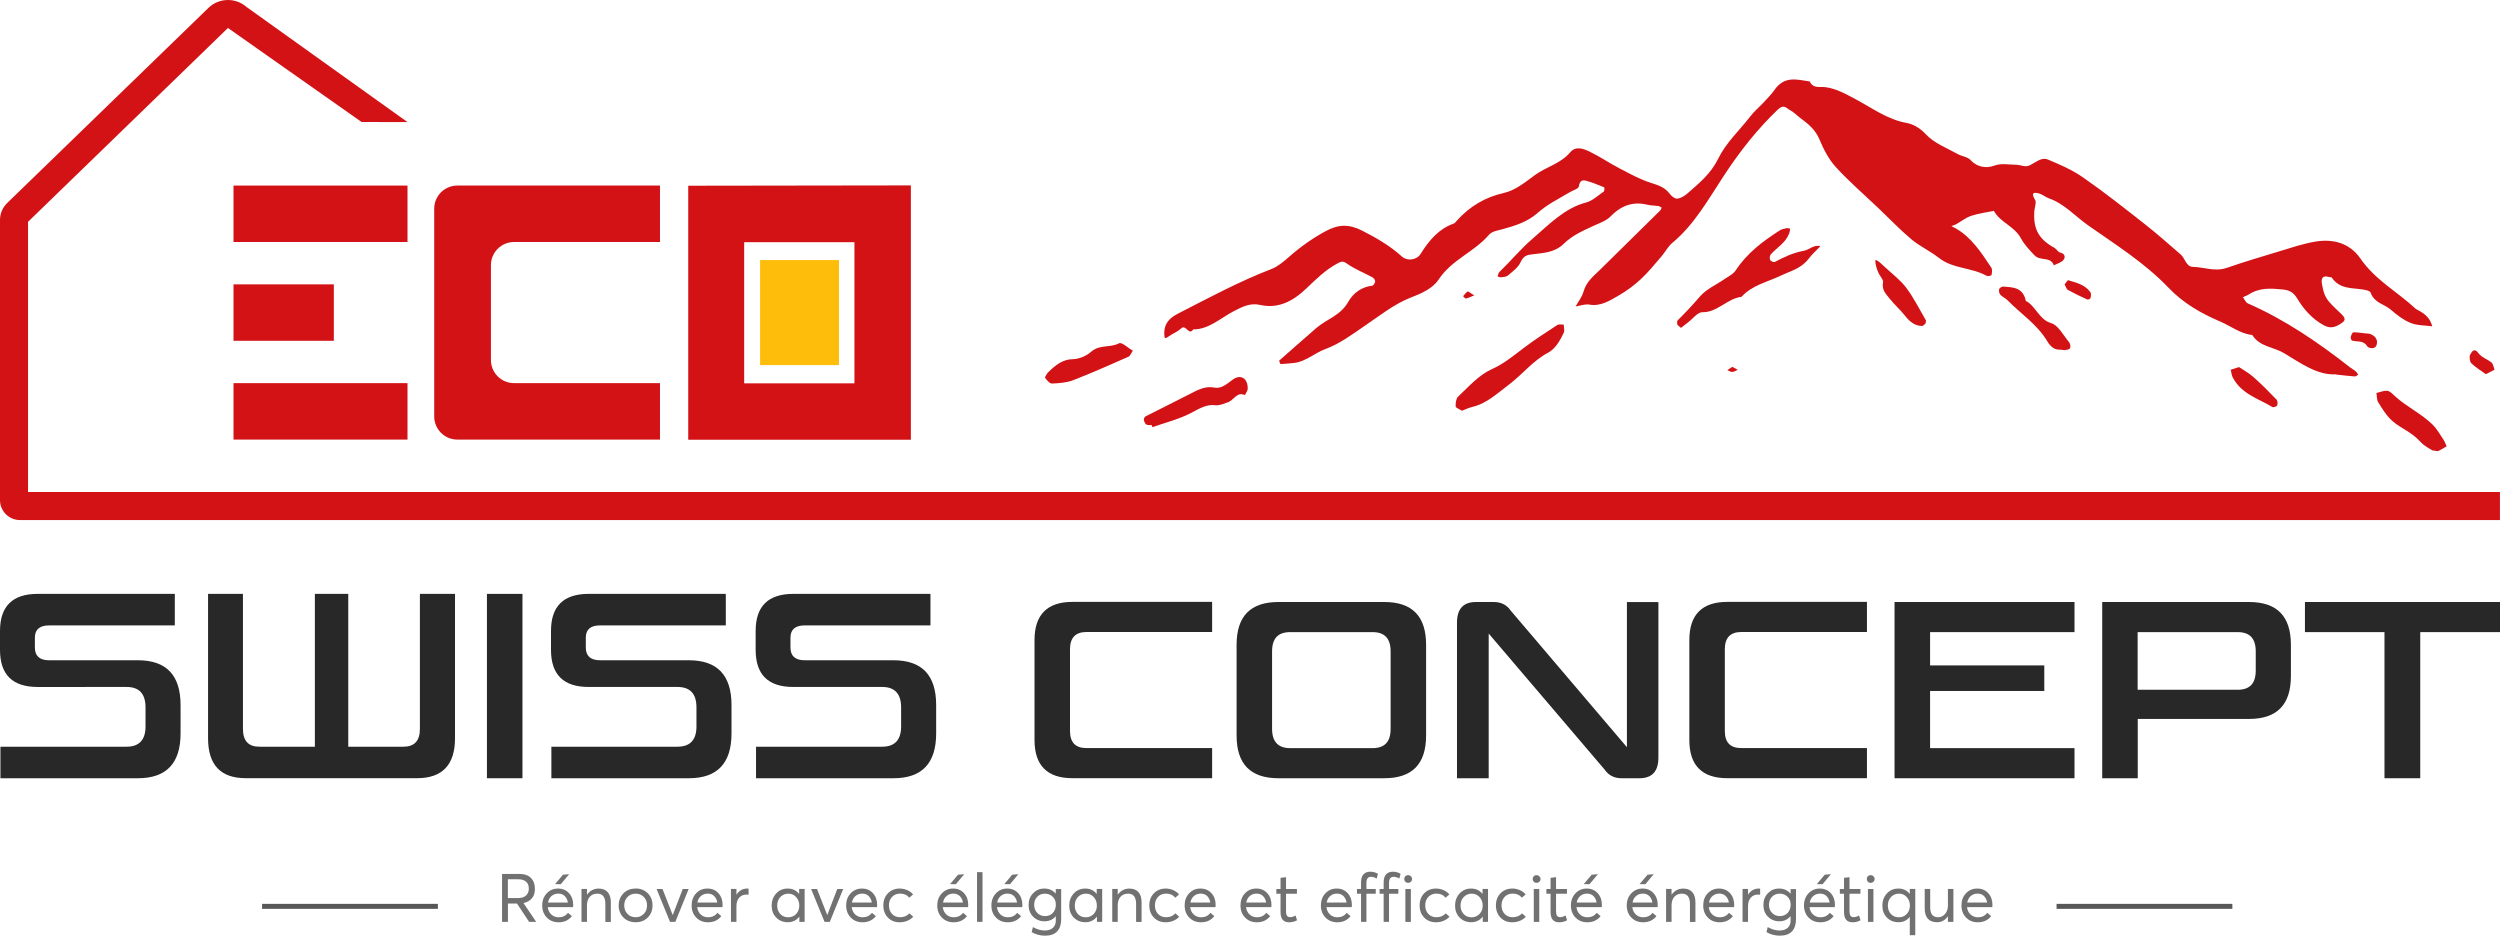
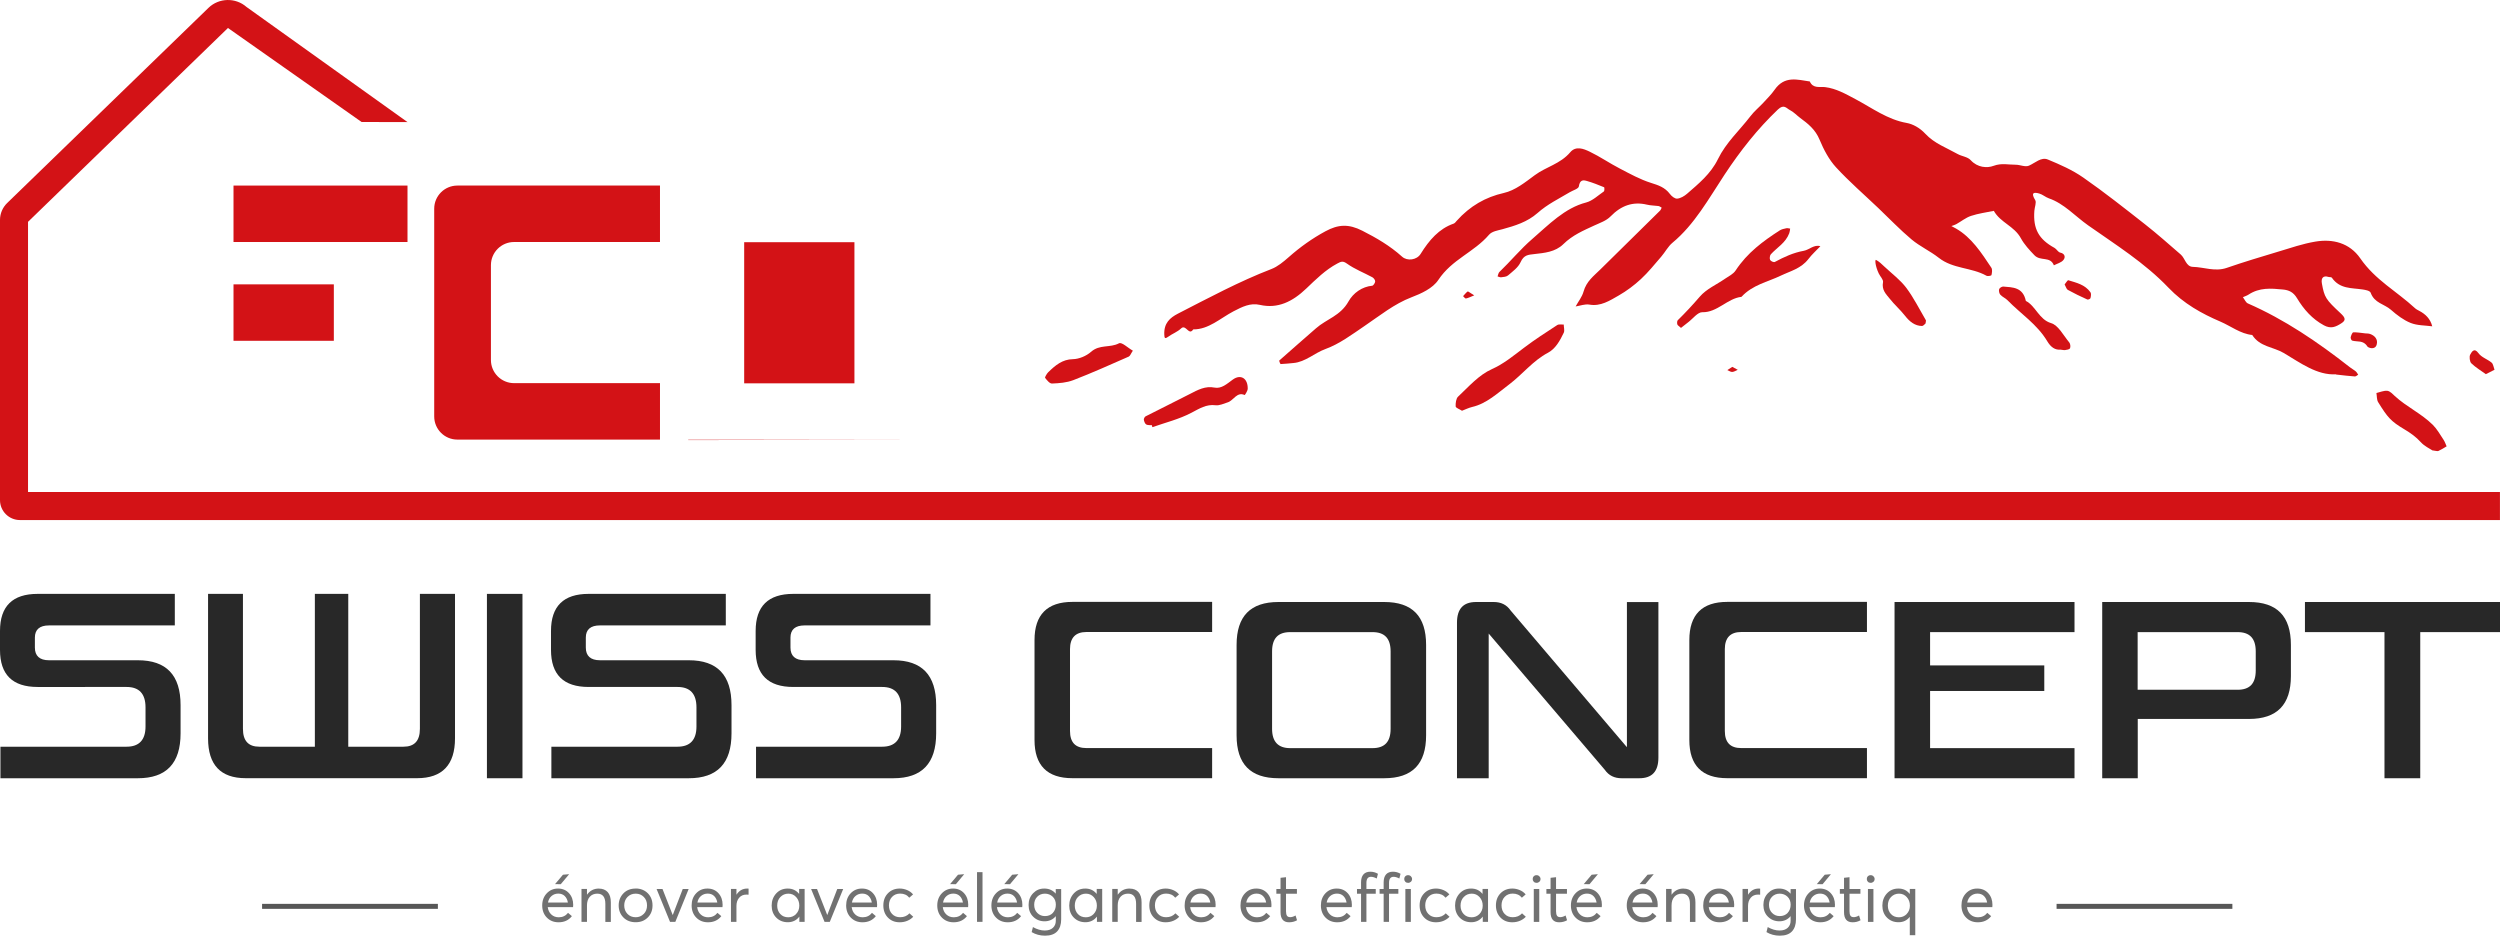
<svg xmlns="http://www.w3.org/2000/svg" id="Layer_2" data-name="Layer 2" viewBox="0 0 455.77 170.57">
  <defs>
    <style>      .cls-1 {        fill: #717171;      }      .cls-1, .cls-2, .cls-3, .cls-4, .cls-5 {        stroke-width: 0px;      }      .cls-2 {        fill: #d31216;      }      .cls-3 {        fill: #575757;      }      .cls-4 {        fill: #ffbd0b;      }      .cls-5 {        fill: #282828;      }    </style>
  </defs>
  <g id="Layer_1-2" data-name="Layer 1">
    <g>
      <rect class="cls-4" x="138.57" y="47.41" width="14.39" height="19.15" />
      <g>
        <path class="cls-2" d="M5.11,89.7v-49.26L41.56,5.1l24.36,17.14,8.37.02L44.94,1.27c-1.99-1.75-5.03-1.68-6.93.16L1.3,37.02c-.82.8-1.3,1.91-1.3,3.06v51.1c0,2,1.63,3.63,3.63,3.63h452.13v-5.11H5.11Z" />
        <rect class="cls-2" x="42.57" y="33.83" width="31.72" height="10.29" />
-         <rect class="cls-2" x="42.57" y="69.85" width="31.72" height="10.29" />
        <path class="cls-2" d="M83.38,80.14h36.94v-10.29h-26.6c-2.33,0-4.22-1.89-4.22-4.22v-17.29c0-2.33,1.89-4.22,4.22-4.22h26.6v-10.29h-36.94c-2.33,0-4.22,1.89-4.22,4.22v37.87c0,2.33,1.89,4.22,4.22,4.22Z" />
-         <path class="cls-2" d="M125.47,33.86v46.31h40.59v-46.37l-40.59.06ZM155.77,69.88h-20.1v-25.73h20.1v25.73Z" />
+         <path class="cls-2" d="M125.47,33.86v46.31h40.59l-40.59.06ZM155.77,69.88h-20.1v-25.73h20.1v25.73Z" />
        <rect class="cls-2" x="42.57" y="51.84" width="18.29" height="10.29" />
        <g>
          <path class="cls-2" d="M425.89,68.24c-3.47.21-6.51-2.09-9.55-3.89-1.89-1.12-4.36-1.1-5.74-3.28-2.13-.21-3.9-1.62-5.81-2.44-3.39-1.45-6.68-3.27-9.47-6.19-4.36-4.56-9.62-7.82-14.64-11.36-2.36-1.66-4.38-3.97-7.15-4.92-.61-.21-1.15-.71-1.76-.88-1.03-.29-1.56-.15-.73,1.21.25.41-.11,1.28-.16,1.94-.25,3.3.8,5.19,3.67,6.76.38.21.66.78,1.04.86.81.16,1.02.79.61,1.32-.4.52-1.16.68-1.76,1-.66-1.71-2.44-.68-3.55-1.84-.92-.96-1.84-1.95-2.46-3.08-1.23-2.27-3.71-2.83-4.94-5.01-1.39.29-2.81.47-4.16.92-.94.31-1.79,1.01-2.69,1.51-.28.16-.59.23-.89.34.29.16.59.3.87.47,2.8,1.61,4.6,4.39,6.42,7.13.2.3.13.92.02,1.34-.04.13-.69.25-.93.11-2.76-1.54-6.08-1.21-8.69-3.27-1.58-1.24-3.42-2.06-4.96-3.35-2.1-1.76-4.03-3.79-6.04-5.7-2.59-2.47-5.29-4.8-7.73-7.45-1.26-1.37-2.23-3.2-2.98-5.01-.78-1.89-2.12-2.93-3.54-3.98-.63-.47-1.19-1.09-1.87-1.43-.65-.33-1.08-1.16-2.2-.1-3.7,3.52-6.84,7.51-9.72,11.87-2.89,4.38-5.48,9.1-9.5,12.42-.8.66-1.34,1.72-2.05,2.54-1.2,1.39-2.37,2.85-3.7,4.08-1.23,1.14-2.6,2.16-4.01,2.97-1.67.96-3.34,2.05-5.38,1.68-.8-.14-1.67.21-2.51.34.49-.9,1.17-1.73,1.44-2.7.53-1.9,1.88-2.87,3.08-4.06,3.63-3.56,7.26-7.14,10.88-10.72.13-.13.19-.35.29-.53-.19-.1-.38-.27-.59-.3-.69-.1-1.41-.08-2.09-.25-2.53-.6-4.67.12-6.64,2.14-.79.81-1.94,1.18-2.97,1.66-1.98.92-3.95,1.74-5.64,3.4-1.48,1.45-3.47,1.6-5.3,1.81-1.1.13-1.89.13-2.5,1.49-.45.98-1.45,1.68-2.28,2.4-.32.27-.83.28-1.26.34-.21.03-.43-.1-.65-.16.11-.27.15-.63.33-.8,2.04-1.96,3.91-4.23,5.98-6.01,3.01-2.6,5.92-5.66,9.85-6.67,1.15-.3,2.17-1.29,3.23-2.02.11-.08.11-.72.04-.75-1.03-.42-2.06-.84-3.12-1.14-.68-.2-1.3-.27-1.49.98-.06.44-1.09.72-1.67,1.07-1.99,1.19-4.06,2.18-5.87,3.79-1.86,1.64-4.14,2.33-6.4,2.95-.84.23-1.9.37-2.44,1.01-2.75,3.2-6.75,4.48-9.23,8.22-1.04,1.57-3.14,2.5-4.91,3.18-3.12,1.19-5.78,3.35-8.54,5.22-2.33,1.58-4.58,3.28-7.14,4.21-1.99.72-3.67,2.37-5.83,2.55-.78.06-1.55.17-2.33.19-.09,0-.3-.6-.26-.64,2.22-1.98,4.46-3.91,6.69-5.87,1.92-1.7,4.46-2.26,5.94-4.91.85-1.53,2.47-2.69,4.32-2.86.2-.02.53-.51.54-.78.01-.26-.27-.63-.51-.76-1.55-.84-3.21-1.47-4.65-2.5-.75-.53-1.06-.37-1.76,0-2.14,1.14-3.88,2.87-5.65,4.56-2.49,2.38-5.19,3.72-8.45,2.97-1.74-.4-3.2.34-4.82,1.18-2.37,1.24-4.53,3.32-7.33,3.29-.82,1.25-1.32-1.03-2.22-.17-.67.64-1.58.95-2.33,1.5-.6.44-.71.31-.73-.43-.07-2.04,1.02-3.01,2.49-3.77,5.62-2.88,11.19-5.88,17.03-8.13,1.15-.44,2.21-1.33,3.19-2.19,2.08-1.84,4.28-3.4,6.66-4.69,2.34-1.27,4.23-1.38,6.73-.11,2.56,1.3,5.04,2.74,7.25,4.73.95.86,2.7.62,3.39-.51,1.55-2.5,3.35-4.59,6.01-5.51.21-.07.39-.31.55-.5,2.42-2.71,5.27-4.34,8.6-5.09,2.08-.47,3.88-1.94,5.64-3.24,2.09-1.55,4.65-2.04,6.48-4.19,1.02-1.2,2.43-.63,3.54-.1,1.87.9,3.62,2.11,5.48,3.07,1.86.97,3.72,2,5.69,2.62,1.33.42,2.53.8,3.45,2.02.32.43.9.89,1.34.85.61-.06,1.28-.45,1.8-.9,2.1-1.83,4.3-3.61,5.61-6.29,1.51-3.08,3.93-5.22,5.91-7.81.7-.92,1.59-1.64,2.37-2.48.71-.77,1.46-1.51,2.06-2.37,1.82-2.61,4.15-1.83,6.41-1.51.61,1.35,1.82.91,2.79,1.03,2.02.25,3.76,1.25,5.55,2.2,3.03,1.61,5.84,3.72,9.31,4.33,1.13.2,2.4.88,3.42,1.98,1.63,1.76,3.88,2.56,5.89,3.69.77.43,1.8.49,2.38,1.12,1.24,1.36,2.98,1.48,4.17,1.03,1.46-.54,2.7-.19,4.03-.2.82,0,1.73.47,2.42.17,1.14-.5,2.23-1.62,3.44-1.12,2.22.92,4.47,1.9,6.46,3.29,3.85,2.68,7.55,5.61,11.27,8.53,2.22,1.74,4.35,3.64,6.5,5.5.79.68.97,2.22,2.2,2.25,2.05.05,4.04.92,6.17.19,3.13-1.08,6.3-2.03,9.46-2.98,2.22-.67,4.43-1.43,6.69-1.81,3.17-.54,6.25.21,8.22,3.06,2.72,3.94,6.65,6.01,9.94,9.05.24.23.55.38.84.53,1.1.59,1.98,1.42,2.33,2.8-1.33-.18-2.73-.13-3.95-.62-1.29-.52-2.5-1.44-3.59-2.4-1.2-1.06-2.99-1.19-3.68-3.09-.14-.39-.96-.53-1.49-.61-2-.3-4.15-.06-5.59-2.14-.1-.15-.44-.08-.65-.15-.9-.28-1.35.18-1.17,1.19.46,2.55.69,2.91,3.44,5.47.9.84.95,1.27.08,1.82-.98.62-1.86,1.05-3.15.35-2.12-1.15-3.65-2.86-4.92-4.97-.64-1.06-1.44-1.46-2.57-1.56-2.15-.21-4.25-.39-6.25.93-.32.21-.68.31-1.03.47.3.39.53.98.91,1.14,6.68,2.92,12.74,7.04,18.58,11.62.35.28.75.48,1.09.77.18.15.29.4.44.6-.2.11-.41.33-.6.32-1.05-.07-2.1-.2-3.44-.35Z" />
          <path class="cls-2" d="M306.46,59.78c-.35-.32-.6-.44-.67-.64-.07-.22-.05-.63.08-.76,1.39-1.36,2.72-2.79,4.01-4.29,1.22-1.42,3.03-2.18,4.57-3.25.68-.47,1.52-.85,1.97-1.53,2.12-3.23,5-5.34,8-7.28.37-.24.82-.33,1.25-.42.22-.05.46.04.69.07-.05.28-.06.57-.16.83-.67,1.79-2.23,2.6-3.37,3.86-.18.2-.25.8-.12,1.02.14.25.66.47.87.36,1.7-.92,3.39-1.69,5.28-2.03.98-.18,1.87-1.19,3.01-.83-.73.77-1.53,1.48-2.18,2.33-1.35,1.76-3.31,2.2-5.03,3.03-2.45,1.18-5.15,1.67-7.18,3.87-2.55.27-4.41,2.88-7.14,2.8-.83-.02-1.71,1.18-2.57,1.83-.46.35-.91.71-1.3,1.02Z" />
          <path class="cls-2" d="M266.53,74.88c-.48-.31-1.13-.51-1.15-.79-.04-.58.08-1.44.43-1.77,1.96-1.83,3.75-3.94,6.18-5.03,2.12-.94,3.94-2.45,5.82-3.87,1.96-1.49,4.03-2.82,6.07-4.15.32-.21.8-.08,1.2-.11.01.5.19,1.1.01,1.49-.7,1.48-1.54,2.96-2.9,3.67-2.69,1.41-4.64,3.94-7.04,5.75-2.13,1.6-4.14,3.52-6.75,4.12-.63.15-1.23.45-1.86.69Z" />
          <path class="cls-2" d="M209.99,77.52c-.35-.04-.74.03-1.03-.14-.22-.13-.37-.53-.43-.85-.03-.18.15-.53.31-.62,2.69-1.38,5.41-2.7,8.1-4.09,1.43-.74,2.8-1.49,4.46-1.16,1.28.26,2.29-.69,3.35-1.46,1.45-1.05,2.75-.22,2.72,1.66,0,.4-.52,1.18-.56,1.16-1.4-.66-2.03,1-3.08,1.33-.73.23-1.51.62-2.22.53-1.67-.22-2.95.61-4.42,1.38-2.25,1.18-4.73,1.78-7.11,2.62-.03-.12-.06-.25-.08-.37Z" />
          <path class="cls-2" d="M443.48,82.13c-.52-.35-1.47-.77-2.14-1.51-.88-.97-1.84-1.65-2.92-2.3-2.59-1.54-3.13-2.21-4.87-5.01-.26-.42-.21-1.1-.31-1.66.67-.15,1.35-.47,1.99-.4.48.05.94.56,1.35.94,2.17,2,4.84,3.18,6.95,5.27.77.77,1.34,1.8,1.96,2.73.23.35.37.78.55,1.18-.49.29-.98.61-1.49.84-.19.09-.46-.03-1.08-.1Z" />
          <path class="cls-2" d="M206.53,63.93c-.36.53-.5.97-.75,1.08-3.35,1.47-6.7,2.98-10.1,4.29-1.23.47-2.59.57-3.89.62-.44.02-.91-.6-1.27-1.04-.06-.07.3-.75.57-1.01,1.3-1.27,2.6-2.36,4.49-2.39,1.12-.02,2.44-.56,3.34-1.35,1.56-1.38,3.44-.68,5.07-1.54.53-.28,1.59.81,2.54,1.34Z" />
          <path class="cls-2" d="M375.7,63.74c-1.04.11-1.82-.45-2.45-1.5-1.88-3.15-4.83-5-7.26-7.5-.39-.4-.94-.6-1.31-1.01-.2-.21-.31-.72-.22-1.01.07-.23.51-.5.76-.48,1.73.15,3.58.11,4.11,2.62,1.8.92,2.4,3.4,4.61,4.05,1.31.38,2.26,2.27,3.32,3.54.18.22.25.8.12,1.04-.12.23-.57.28-.89.33-.22.04-.46-.04-.79-.07Z" />
          <path class="cls-2" d="M351.04,58.97c-.15.11-.4.46-.64.46-1.3-.02-2.25-.78-3.09-1.85-.87-1.11-1.94-2.03-2.81-3.14-.65-.82-1.48-1.56-1.21-3,.09-.45-.52-1.04-.78-1.59-.64-1.34-.74-2.6-.48-2.46.57.3,1.07.8,1.56,1.26,1.33,1.25,2.82,2.35,3.93,3.81,1.36,1.81,2.41,3.93,3.58,5.92.05.08-.02.26-.06.59Z" />
-           <path class="cls-2" d="M408.21,66.93c.83.56,1.81,1.09,2.63,1.82,1.45,1.29,2.83,2.69,4.2,4.11.18.19.24.8.11,1.04-.13.23-.68.42-.89.3-2.55-1.56-5.59-2.31-7.22-5.4-.21-.4-.24-.92-.36-1.39.42-.13.84-.27,1.52-.49Z" />
          <path class="cls-2" d="M453.2,68.22c-.91-.66-1.86-1.22-2.66-1.99-.29-.28-.41-1.22-.2-1.58.25-.45.71-1.36,1.5-.27.57.79,1.64,1.09,2.4,1.73.3.25.36.86.53,1.3-.45.23-.91.46-1.57.8Z" />
          <path class="cls-2" d="M376.4,51.85c.25-.3.54-.8.67-.76,1.46.46,3.02.77,4.04,2.2.16.22.09.72,0,1.06-.03.14-.43.32-.58.25-1.2-.54-2.39-1.11-3.55-1.75-.25-.14-.36-.6-.59-1.01Z" />
          <path class="cls-2" d="M431.08,60.77c.34.04.71,0,1.02.12.82.29,1.46.96,1.19,1.93-.29,1.05-1.54.6-1.71.33-.74-1.19-1.84-.77-2.77-1.06-.14-.04-.3-.44-.26-.62.08-.33.3-.87.47-.88.68-.03,1.37.1,2.06.17Z" />
          <path class="cls-2" d="M315.8,66.88c.44.24.73.39,1.01.54-.34.14-.67.37-1.01.39-.3.01-.6-.22-.89-.34.31-.2.61-.41.89-.59Z" />
          <path class="cls-2" d="M268.76,53.85c-.7.28-1.1.49-1.51.57-.15.03-.34-.28-.52-.43.27-.29.52-.62.83-.85.09-.06.35.19,1.2.71Z" />
        </g>
      </g>
      <g>
        <g>
-           <path class="cls-1" d="M95.44,164.63c.66-.14,1.17-.43,1.53-.86.37-.43.55-1.01.55-1.74,0-.82-.24-1.48-.72-1.97-.48-.49-1.2-.74-2.17-.74h-3.1v8.74h1.07v-3.34h1.65l2.21,3.34h1.29l-2.31-3.42h0ZM92.59,163.74v-3.44h1.9c.61,0,1.08.15,1.42.44s.5.71.5,1.26-.17.95-.51,1.26c-.34.32-.86.47-1.56.47h-1.75Z" />
          <polygon class="cls-1" points="103.76 159.37 102.63 159.47 101.19 161.18 102.23 161.2 103.76 159.37" />
          <path class="cls-1" d="M101.73,161.99c-.82,0-1.5.29-2.05.87-.55.58-.83,1.32-.83,2.21s.28,1.64.84,2.21c.56.57,1.27.86,2.14.86,1.03,0,1.84-.37,2.43-1.12l-.7-.6c-.43.54-.99.81-1.69.81-.54,0-1-.17-1.36-.51-.37-.34-.58-.78-.65-1.34h4.62v-.15c.02-.11.02-.19.02-.26,0-.87-.26-1.58-.77-2.14-.51-.56-1.18-.84-2.01-.84ZM99.9,164.55c.09-.51.31-.91.65-1.2.34-.29.75-.44,1.23-.44s.87.15,1.17.44c.3.3.5.69.58,1.19h-3.62Z" />
          <path class="cls-1" d="M109.2,161.99c-.93,0-1.65.37-2.18,1.12h-.01v-1.05h-1v6h1v-2.99c0-.67.17-1.2.51-1.58s.8-.57,1.37-.57c.98,0,1.47.62,1.47,1.87v3.28h1v-3.56c0-.83-.19-1.45-.58-1.88-.39-.42-.91-.63-1.58-.63Z" />
          <path class="cls-1" d="M115.89,161.99c-.92,0-1.67.29-2.24.88s-.86,1.32-.86,2.2.29,1.61.86,2.19c.57.58,1.32.87,2.24.87s1.62-.29,2.2-.86c.58-.57.87-1.31.87-2.21s-.29-1.64-.87-2.22c-.58-.57-1.32-.86-2.2-.86ZM117.36,166.61c-.4.41-.89.61-1.47.61-.62,0-1.12-.21-1.51-.62-.39-.41-.58-.93-.58-1.53s.19-1.12.58-1.53c.39-.41.89-.62,1.51-.62s1.08.2,1.48.6.59.92.59,1.55-.2,1.14-.6,1.55Z" />
          <polygon class="cls-1" points="122.66 166.79 122.63 166.79 120.78 162.07 119.7 162.07 122.15 168.06 123.12 168.06 125.55 162.07 124.47 162.07 122.66 166.79" />
          <path class="cls-1" d="M128.96,161.99c-.82,0-1.5.29-2.05.87-.55.58-.82,1.32-.82,2.21s.28,1.64.84,2.21c.56.57,1.27.86,2.14.86,1.03,0,1.84-.37,2.43-1.12l-.7-.6c-.43.54-.99.81-1.69.81-.54,0-1-.17-1.36-.51-.37-.34-.58-.78-.65-1.34h4.62v-.15c.02-.11.02-.19.02-.26,0-.87-.26-1.58-.77-2.14-.51-.56-1.18-.84-2.01-.84ZM127.14,164.55c.09-.51.31-.91.65-1.2.34-.29.75-.44,1.23-.44s.87.15,1.17.44c.3.3.5.69.58,1.19h-3.62Z" />
          <path class="cls-1" d="M134.27,163.12h-.01v-1.06h-1v6h1v-2.89c0-.62.16-1.12.49-1.5.33-.39.77-.58,1.33-.58.08,0,.21,0,.39.02v-1.11s-.12-.01-.25-.01c-.84,0-1.49.38-1.96,1.13Z" />
          <path class="cls-1" d="M145.69,162.96h-.01c-.53-.65-1.21-.97-2.07-.97s-1.55.3-2.1.89c-.55.6-.83,1.34-.83,2.22s.28,1.63.84,2.19c.56.56,1.26.84,2.11.84s1.58-.34,2.09-1.02h.01v.95h.96v-6h-1v.9ZM145.14,166.63c-.39.4-.87.6-1.43.6-.6,0-1.09-.2-1.46-.6-.37-.4-.56-.91-.56-1.52,0-.65.19-1.18.58-1.58s.87-.61,1.45-.61,1.05.21,1.43.63c.38.42.57.94.57,1.56s-.2,1.12-.59,1.52Z" />
          <polygon class="cls-1" points="150.83 166.79 150.8 166.79 148.95 162.07 147.87 162.07 150.32 168.06 151.28 168.06 153.72 162.07 152.64 162.07 150.83 166.79" />
          <path class="cls-1" d="M157.13,161.99c-.82,0-1.5.29-2.05.87-.55.58-.82,1.32-.82,2.21s.28,1.64.84,2.21c.56.57,1.27.86,2.14.86,1.03,0,1.84-.37,2.43-1.12l-.7-.6c-.43.54-.99.81-1.69.81-.54,0-1-.17-1.36-.51-.37-.34-.58-.78-.65-1.34h4.62v-.15c.02-.11.02-.19.02-.26,0-.87-.26-1.58-.77-2.14-.51-.56-1.18-.84-2.01-.84ZM155.31,164.55c.09-.51.31-.91.65-1.2.34-.29.75-.44,1.23-.44s.87.15,1.17.44c.3.3.5.69.58,1.19h-3.62Z" />
          <path class="cls-1" d="M164.11,167.22c-.61,0-1.1-.2-1.48-.6-.38-.4-.57-.92-.57-1.56s.19-1.15.57-1.55.87-.6,1.47-.6c.71,0,1.27.25,1.67.75l.69-.6c-.29-.35-.65-.61-1.08-.79-.43-.18-.88-.28-1.34-.28-.88,0-1.6.29-2.16.86-.56.57-.84,1.31-.84,2.22s.28,1.64.83,2.21c.55.57,1.27.86,2.14.86.52,0,.99-.09,1.43-.28.44-.19.78-.43,1.05-.73l-.69-.62c-.44.48-1,.71-1.7.71Z" />
          <path class="cls-1" d="M173.75,161.99c-.82,0-1.5.29-2.05.87-.55.58-.83,1.32-.83,2.21s.28,1.64.84,2.21c.56.57,1.27.86,2.14.86,1.03,0,1.84-.37,2.43-1.12l-.7-.6c-.43.54-.99.81-1.69.81-.54,0-1-.17-1.36-.51-.37-.34-.58-.78-.65-1.34h4.62v-.15c.02-.11.02-.19.02-.26,0-.87-.26-1.58-.77-2.14-.51-.56-1.18-.84-2.01-.84ZM171.92,164.55c.09-.51.31-.91.65-1.2.34-.29.75-.44,1.23-.44s.87.15,1.17.44c.3.3.5.69.58,1.19h-3.62Z" />
          <polygon class="cls-1" points="175.78 159.37 174.65 159.47 173.21 161.18 174.26 161.2 175.78 159.37" />
          <rect class="cls-1" x="178.12" y="159" width="1" height="9.06" />
          <path class="cls-1" d="M183.62,161.99c-.82,0-1.5.29-2.05.87-.55.58-.83,1.32-.83,2.21s.28,1.64.84,2.21c.56.57,1.27.86,2.14.86,1.03,0,1.84-.37,2.43-1.12l-.7-.6c-.43.54-.99.81-1.69.81-.54,0-1-.17-1.36-.51-.37-.34-.58-.78-.65-1.34h4.62v-.15c.02-.11.02-.19.02-.26,0-.87-.26-1.58-.77-2.14-.51-.56-1.18-.84-2.01-.84ZM181.79,164.55c.09-.51.31-.91.65-1.2.34-.29.75-.44,1.23-.44s.87.15,1.17.44c.3.3.5.69.58,1.19h-3.62Z" />
          <polygon class="cls-1" points="185.66 159.37 184.53 159.47 183.09 161.18 184.13 161.2 185.66 159.37" />
          <path class="cls-1" d="M192.47,162.9h-.02c-.53-.61-1.22-.91-2.07-.91s-1.49.29-2.04.86c-.55.57-.82,1.28-.82,2.14s.28,1.59.84,2.14c.56.55,1.25.83,2.07.83s1.53-.31,2.03-.92h.02v.84c0,.51-.17.93-.52,1.26-.35.33-.85.5-1.5.5-.69,0-1.41-.21-2.15-.63l-.23.92c.72.43,1.53.65,2.44.65,1,0,1.74-.27,2.22-.79.48-.53.72-1.25.72-2.17v-5.54h-.99v.84ZM191.95,166.43c-.37.39-.85.58-1.45.58-.55,0-1.01-.19-1.39-.57-.38-.38-.57-.88-.57-1.5,0-.58.18-1.07.55-1.45.37-.38.84-.57,1.4-.57s1.05.19,1.43.56c.38.37.57.86.57,1.45s-.18,1.11-.55,1.5Z" />
          <path class="cls-1" d="M199.94,162.96h-.01c-.53-.65-1.21-.97-2.07-.97s-1.55.3-2.1.89c-.55.6-.83,1.34-.83,2.22s.28,1.63.84,2.19c.56.56,1.26.84,2.11.84s1.58-.34,2.09-1.02h.01v.95h.96v-6h-1v.9ZM199.39,166.63c-.39.4-.87.6-1.43.6-.6,0-1.09-.2-1.46-.6-.37-.4-.56-.91-.56-1.52,0-.65.19-1.18.58-1.58s.87-.61,1.45-.61,1.05.21,1.43.63c.38.42.57.94.57,1.56s-.2,1.12-.59,1.52Z" />
          <path class="cls-1" d="M205.96,161.99c-.93,0-1.65.37-2.18,1.12h-.01v-1.05h-1v6h1v-2.99c0-.67.17-1.2.51-1.58s.8-.57,1.37-.57c.98,0,1.47.62,1.47,1.87v3.28h1v-3.56c0-.83-.19-1.45-.58-1.88-.39-.42-.91-.63-1.58-.63Z" />
          <path class="cls-1" d="M212.6,167.22c-.61,0-1.1-.2-1.48-.6-.38-.4-.57-.92-.57-1.56s.19-1.15.57-1.55.87-.6,1.47-.6c.71,0,1.27.25,1.67.75l.69-.6c-.29-.35-.65-.61-1.08-.79-.43-.18-.88-.28-1.34-.28-.88,0-1.6.29-2.16.86-.56.57-.84,1.31-.84,2.22s.28,1.64.83,2.21c.55.57,1.27.86,2.14.86.52,0,.99-.09,1.43-.28.44-.19.78-.43,1.05-.73l-.69-.62c-.44.48-1,.71-1.7.71Z" />
          <path class="cls-1" d="M218.84,161.99c-.82,0-1.5.29-2.05.87-.55.58-.82,1.32-.82,2.21s.28,1.64.84,2.21c.56.57,1.27.86,2.14.86,1.03,0,1.84-.37,2.43-1.12l-.7-.6c-.43.54-.99.81-1.69.81-.54,0-1-.17-1.36-.51-.37-.34-.58-.78-.65-1.34h4.62v-.15c.02-.11.02-.19.02-.26,0-.87-.26-1.58-.77-2.14-.51-.56-1.18-.84-2.01-.84ZM217.02,164.55c.09-.51.31-.91.65-1.2.34-.29.75-.44,1.23-.44s.87.15,1.17.44c.3.3.5.69.58,1.19h-3.62Z" />
          <path class="cls-1" d="M229.02,161.99c-.82,0-1.5.29-2.05.87-.55.58-.82,1.32-.82,2.21s.28,1.64.84,2.21c.56.57,1.27.86,2.14.86,1.03,0,1.84-.37,2.43-1.12l-.7-.6c-.43.54-.99.81-1.69.81-.54,0-1-.17-1.36-.51-.37-.34-.58-.78-.65-1.34h4.62v-.15c.02-.11.02-.19.02-.26,0-.87-.26-1.58-.77-2.14-.51-.56-1.18-.84-2.01-.84ZM227.2,164.55c.09-.51.31-.91.65-1.2.34-.29.75-.44,1.23-.44s.87.15,1.17.44c.3.3.5.69.58,1.19h-3.62Z" />
          <path class="cls-1" d="M235.19,167.2c-.27,0-.46-.09-.57-.26-.11-.17-.17-.44-.17-.81v-3.2h1.99v-.86h-1.99v-2.15l-1,.11v2.04h-.76v.86h.76v3.35c0,1.24.52,1.86,1.56,1.86.53,0,1.01-.12,1.45-.37l-.27-.87c-.36.21-.7.31-1.01.31Z" />
          <path class="cls-1" d="M243.68,161.99c-.82,0-1.5.29-2.05.87-.55.58-.82,1.32-.82,2.21s.28,1.64.84,2.21c.56.57,1.27.86,2.14.86,1.03,0,1.84-.37,2.43-1.12l-.7-.6c-.43.54-.99.81-1.69.81-.54,0-1-.17-1.36-.51-.37-.34-.58-.78-.65-1.34h4.62v-.15c.02-.11.02-.19.02-.26,0-.87-.26-1.58-.77-2.14-.51-.56-1.18-.84-2.01-.84ZM241.86,164.55c.09-.51.31-.91.65-1.2s.75-.44,1.23-.44.87.15,1.17.44c.3.3.5.69.58,1.19h-3.62Z" />
          <path class="cls-1" d="M248.57,159.41c-.29.33-.44.81-.44,1.45v1.21h-.74v.86h.74v5.13h.98v-5.13h1.7v-.86h-1.7v-1.12c0-.73.28-1.1.83-1.1.3,0,.65.1,1.05.31l.22-.86c-.43-.25-.89-.38-1.4-.38s-.95.16-1.24.49Z" />
          <path class="cls-1" d="M252.69,159.41c-.29.33-.44.81-.44,1.45v1.21h-.74v.86h.74v5.13h.98v-5.13h1.7v-.86h-1.7v-1.12c0-.73.28-1.1.83-1.1.3,0,.65.1,1.05.31l.22-.86c-.43-.25-.89-.38-1.4-.38s-.95.16-1.24.49Z" />
          <rect class="cls-1" x="256.21" y="162.07" width="1" height="6" />
          <path class="cls-1" d="M256.71,159.55c-.21,0-.38.07-.51.2s-.2.3-.2.5.07.36.2.5.31.2.51.2.37-.07.51-.2c.14-.14.21-.3.21-.5s-.07-.35-.21-.49c-.14-.14-.31-.21-.51-.21Z" />
          <path class="cls-1" d="M261.88,167.22c-.61,0-1.1-.2-1.48-.6-.38-.4-.57-.92-.57-1.56s.19-1.15.57-1.55.87-.6,1.47-.6c.71,0,1.27.25,1.67.75l.69-.6c-.29-.35-.65-.61-1.08-.79s-.88-.28-1.34-.28c-.88,0-1.6.29-2.16.86-.56.57-.84,1.31-.84,2.22s.28,1.64.83,2.21c.55.57,1.27.86,2.14.86.52,0,.99-.09,1.43-.28.43-.19.78-.43,1.05-.73l-.69-.62c-.44.48-1,.71-1.7.71Z" />
          <path class="cls-1" d="M270.28,162.96h-.01c-.53-.65-1.21-.97-2.07-.97s-1.55.3-2.1.89c-.55.6-.83,1.34-.83,2.22s.28,1.63.84,2.19,1.26.84,2.11.84,1.58-.34,2.09-1.02h.01v.95h.96v-6h-1v.9ZM269.72,166.63c-.39.4-.87.6-1.43.6-.6,0-1.09-.2-1.46-.6-.37-.4-.56-.91-.56-1.52,0-.65.19-1.18.59-1.58.39-.41.87-.61,1.45-.61s1.05.21,1.43.63.57.94.57,1.56-.2,1.12-.59,1.52Z" />
          <path class="cls-1" d="M275.79,167.22c-.61,0-1.1-.2-1.48-.6-.38-.4-.57-.92-.57-1.56s.19-1.15.57-1.55.87-.6,1.47-.6c.71,0,1.27.25,1.67.75l.69-.6c-.29-.35-.65-.61-1.08-.79s-.88-.28-1.34-.28c-.88,0-1.6.29-2.16.86-.56.57-.84,1.31-.84,2.22s.28,1.64.83,2.21c.55.57,1.27.86,2.14.86.52,0,.99-.09,1.43-.28.43-.19.78-.43,1.05-.73l-.69-.62c-.44.48-1,.71-1.7.71Z" />
          <path class="cls-1" d="M280.13,159.55c-.21,0-.38.07-.51.2s-.2.3-.2.5.07.36.2.5.31.2.51.2.37-.07.51-.2c.14-.14.21-.3.21-.5s-.07-.35-.21-.49c-.14-.14-.31-.21-.51-.21Z" />
          <rect class="cls-1" x="279.62" y="162.07" width="1" height="6" />
          <path class="cls-1" d="M284.42,167.2c-.27,0-.46-.09-.57-.26-.11-.17-.17-.44-.17-.81v-3.2h1.99v-.86h-1.99v-2.15l-1,.11v2.04h-.76v.86h.76v3.35c0,1.24.52,1.86,1.56,1.86.53,0,1.01-.12,1.45-.37l-.27-.87c-.36.21-.7.31-1.01.31Z" />
          <polygon class="cls-1" points="291.31 159.37 290.17 159.47 288.73 161.18 289.78 161.2 291.31 159.37" />
          <path class="cls-1" d="M289.27,161.99c-.82,0-1.5.29-2.05.87-.55.58-.83,1.32-.83,2.21s.28,1.64.84,2.21c.56.57,1.27.86,2.14.86,1.03,0,1.84-.37,2.43-1.12l-.7-.6c-.43.54-.99.81-1.69.81-.54,0-1-.17-1.36-.51-.37-.34-.58-.78-.65-1.34h4.62v-.15c.02-.11.02-.19.02-.26,0-.87-.26-1.58-.77-2.14-.51-.56-1.18-.84-2.01-.84ZM287.44,164.55c.09-.51.31-.91.65-1.2s.75-.44,1.23-.44.87.15,1.17.44c.3.3.5.69.58,1.19h-3.62Z" />
          <path class="cls-1" d="M299.45,161.99c-.82,0-1.5.29-2.05.87-.55.58-.83,1.32-.83,2.21s.28,1.64.84,2.21c.56.57,1.27.86,2.14.86,1.03,0,1.84-.37,2.43-1.12l-.7-.6c-.43.54-.99.81-1.69.81-.54,0-1-.17-1.36-.51-.37-.34-.58-.78-.65-1.34h4.62v-.15c.02-.11.02-.19.02-.26,0-.87-.26-1.58-.77-2.14-.51-.56-1.18-.84-2.01-.84ZM297.62,164.55c.09-.51.31-.91.65-1.2s.75-.44,1.23-.44.87.15,1.17.44c.3.3.5.69.58,1.19h-3.62Z" />
          <polygon class="cls-1" points="301.49 159.37 300.36 159.47 298.91 161.18 299.96 161.2 301.49 159.37" />
          <path class="cls-1" d="M306.93,161.99c-.93,0-1.65.37-2.18,1.12h-.01v-1.05h-1v6h1v-2.99c0-.67.17-1.2.51-1.58.34-.38.8-.57,1.37-.57.98,0,1.47.62,1.47,1.87v3.28h1v-3.56c0-.83-.19-1.45-.58-1.88s-.91-.63-1.58-.63Z" />
          <path class="cls-1" d="M313.38,161.99c-.82,0-1.5.29-2.05.87-.55.58-.82,1.32-.82,2.21s.28,1.64.84,2.21c.56.57,1.27.86,2.14.86,1.03,0,1.84-.37,2.43-1.12l-.7-.6c-.43.54-.99.81-1.69.81-.54,0-1-.17-1.36-.51-.37-.34-.58-.78-.65-1.34h4.62v-.15c.02-.11.02-.19.02-.26,0-.87-.26-1.58-.77-2.14-.51-.56-1.18-.84-2.01-.84ZM311.56,164.55c.09-.51.31-.91.65-1.2s.75-.44,1.23-.44.87.15,1.17.44c.3.3.5.69.58,1.19h-3.62Z" />
          <path class="cls-1" d="M318.69,163.12h-.01v-1.06h-1v6h1v-2.89c0-.62.16-1.12.49-1.5.33-.39.77-.58,1.33-.58.08,0,.21,0,.39.02v-1.11s-.12-.01-.25-.01c-.84,0-1.49.38-1.96,1.13Z" />
          <path class="cls-1" d="M326.43,162.9h-.02c-.53-.61-1.22-.91-2.07-.91s-1.49.29-2.04.86c-.55.57-.82,1.28-.82,2.14s.28,1.59.84,2.14c.56.55,1.25.83,2.07.83s1.53-.31,2.03-.92h.02v.84c0,.51-.17.93-.52,1.26-.35.33-.85.5-1.5.5-.69,0-1.41-.21-2.15-.63l-.23.92c.72.43,1.53.65,2.44.65,1,0,1.74-.27,2.22-.79.48-.53.72-1.25.72-2.17v-5.54h-.98v.84ZM325.91,166.43c-.37.39-.85.58-1.45.58-.55,0-1.01-.19-1.39-.57-.38-.38-.57-.88-.57-1.5,0-.58.18-1.07.55-1.45.37-.38.84-.57,1.4-.57s1.05.19,1.43.56c.38.37.57.86.57,1.45s-.18,1.11-.55,1.5Z" />
          <polygon class="cls-1" points="333.79 159.37 332.66 159.47 331.22 161.18 332.27 161.2 333.79 159.37" />
          <path class="cls-1" d="M331.76,161.99c-.82,0-1.5.29-2.05.87-.55.58-.83,1.32-.83,2.21s.28,1.64.84,2.21c.56.57,1.27.86,2.14.86,1.03,0,1.84-.37,2.43-1.12l-.7-.6c-.43.54-.99.81-1.69.81-.54,0-1-.17-1.36-.51-.37-.34-.58-.78-.65-1.34h4.62v-.15c.02-.11.02-.19.02-.26,0-.87-.26-1.58-.77-2.14-.51-.56-1.18-.84-2.01-.84ZM329.93,164.55c.09-.51.31-.91.65-1.2s.75-.44,1.23-.44.87.15,1.17.44c.3.3.5.69.58,1.19h-3.62Z" />
          <path class="cls-1" d="M337.92,167.2c-.27,0-.46-.09-.57-.26-.11-.17-.17-.44-.17-.81v-3.2h1.99v-.86h-1.99v-2.15l-1,.11v2.04h-.76v.86h.76v3.35c0,1.24.52,1.86,1.56,1.86.53,0,1.01-.12,1.45-.37l-.27-.87c-.36.21-.7.31-1.01.31Z" />
          <rect class="cls-1" x="340.54" y="162.07" width="1" height="6" />
          <path class="cls-1" d="M341.04,159.55c-.21,0-.38.07-.51.2s-.2.3-.2.5.07.36.2.5.31.2.51.2.37-.07.51-.2c.14-.14.21-.3.21-.5s-.07-.35-.21-.49c-.14-.14-.31-.21-.51-.21Z" />
          <path class="cls-1" d="M348.16,162.95h-.02c-.5-.64-1.18-.96-2.04-.96s-1.55.3-2.1.89c-.55.6-.83,1.34-.83,2.22s.28,1.63.84,2.19,1.26.84,2.11.84,1.52-.32,2.03-.96h.02v3.32h1v-8.43h-1v.89ZM347.61,166.63c-.39.4-.87.6-1.42.6-.6,0-1.09-.2-1.46-.6s-.56-.91-.56-1.52c0-.65.19-1.18.58-1.58s.87-.61,1.45-.61,1.04.21,1.42.63.57.94.57,1.56-.2,1.12-.59,1.52Z" />
-           <path class="cls-1" d="M355.13,164.97c0,.69-.17,1.24-.52,1.64s-.76.61-1.26.61-.86-.15-1.1-.44c-.24-.29-.36-.77-.36-1.43v-3.29h-1v3.57c0,.84.2,1.46.59,1.88.39.41.95.62,1.66.62.81,0,1.47-.36,1.97-1.07h.01v1h1v-6h-1v2.91Z" />
          <path class="cls-1" d="M362.47,162.83c-.51-.56-1.18-.84-2.01-.84s-1.5.29-2.05.87c-.55.58-.82,1.32-.82,2.21s.28,1.64.84,2.21c.56.57,1.27.86,2.14.86,1.03,0,1.84-.37,2.43-1.12l-.7-.6c-.43.54-.99.81-1.69.81-.54,0-1-.17-1.36-.51-.37-.34-.58-.78-.65-1.34h4.62v-.15c.02-.11.02-.19.02-.26,0-.87-.26-1.58-.77-2.14ZM358.64,164.55c.09-.51.31-.91.65-1.2s.75-.44,1.23-.44.87.15,1.17.44c.3.3.5.69.58,1.19h-3.62Z" />
        </g>
        <g>
          <rect class="cls-3" x="374.93" y="164.78" width="32.05" height=".91" />
          <rect class="cls-3" x="47.78" y="164.78" width="32.05" height=".91" />
        </g>
      </g>
      <g>
        <path class="cls-5" d="M25.13,120.37c5.2,0,7.79,2.71,7.79,8.18v5.15c0,5.47-2.6,8.18-7.79,8.18H.08v-5.75h23c2.29,0,3.45-1.24,3.45-3.68v-3.49c0-2.48-1.16-3.72-3.45-3.72H6.86c-4.58,0-6.86-2.25-6.86-6.76v-3.45c0-4.51,2.29-6.76,6.86-6.76h25.01v5.75H8.92c-1.67,0-2.56.74-2.56,2.21v1.84c0,1.52.89,2.3,2.56,2.3h16.21Z" />
        <path class="cls-5" d="M63.48,136.13h10.08c1.98,0,2.99-1.06,2.99-3.26v-24.6h6.4v26.34c0,4.83-2.33,7.26-6.9,7.26h-31.26c-4.58,0-6.86-2.44-6.86-7.26v-26.34h6.36v24.6c0,2.21,1.01,3.26,2.99,3.26h10.12v-27.86h6.09v27.86Z" />
        <path class="cls-5" d="M95.25,141.88h-6.48v-33.61h6.48v33.61Z" />
        <path class="cls-5" d="M125.57,120.37c5.2,0,7.79,2.71,7.79,8.18v5.15c0,5.47-2.6,8.18-7.79,8.18h-25.05v-5.75h23c2.29,0,3.45-1.24,3.45-3.68v-3.49c0-2.48-1.16-3.72-3.45-3.72h-16.21c-4.58,0-6.86-2.25-6.86-6.76v-3.45c0-4.51,2.29-6.76,6.86-6.76h25.01v5.75h-22.96c-1.67,0-2.56.74-2.56,2.21v1.84c0,1.52.89,2.3,2.56,2.3h16.21Z" />
        <path class="cls-5" d="M162.88,120.37c5.2,0,7.79,2.71,7.79,8.18v5.15c0,5.47-2.6,8.18-7.79,8.18h-25.05v-5.75h23c2.29,0,3.45-1.24,3.45-3.68v-3.49c0-2.48-1.16-3.72-3.45-3.72h-16.21c-4.58,0-6.86-2.25-6.86-6.76v-3.45c0-4.51,2.29-6.76,6.86-6.76h25.01v5.75h-22.96c-1.67,0-2.56.74-2.56,2.21v1.84c0,1.52.89,2.3,2.56,2.3h16.21Z" />
        <path class="cls-5" d="M195.07,133.26c0,2.11,1.01,3.12,2.99,3.12h22.92v5.49h-25.48c-4.58,0-6.9-2.33-6.9-6.95v-18.24c0-4.62,2.33-6.95,6.9-6.95h25.48v5.49h-22.92c-1.98,0-2.99,1.05-2.99,3.12v14.9Z" />
        <path class="cls-5" d="M233.08,141.88c-5.12,0-7.64-2.59-7.64-7.82v-16.49c0-5.23,2.52-7.82,7.64-7.82h19.27c5.12,0,7.64,2.59,7.64,7.82v16.49c0,5.23-2.52,7.82-7.64,7.82h-19.27ZM235.21,115.24c-2.21,0-3.3,1.14-3.3,3.52v14.11c0,2.33,1.09,3.52,3.3,3.52h15.01c2.21,0,3.3-1.14,3.3-3.52v-14.11c0-2.37-1.09-3.52-3.3-3.52h-15.01Z" />
        <path class="cls-5" d="M302.34,109.75v28.35c0,2.55-1.16,3.78-3.49,3.78h-3.22c-1.28,0-2.33-.48-3.06-1.54l-21.17-24.84v26.38h-5.78v-28.35c0-2.55,1.16-3.78,3.49-3.78h3.22c1.28,0,2.33.48,3.06,1.54l21.21,24.93v-26.46h5.74Z" />
        <path class="cls-5" d="M314.45,133.26c0,2.11,1.01,3.12,2.99,3.12h22.92v5.49h-25.48c-4.58,0-6.9-2.33-6.9-6.95v-18.24c0-4.62,2.33-6.95,6.9-6.95h25.48v5.49h-22.92c-1.98,0-2.99,1.05-2.99,3.12v14.9Z" />
        <path class="cls-5" d="M351.87,121.31h20.82v4.66h-20.82v10.42h26.33v5.49h-32.81v-32.13h32.81v5.49h-26.33v6.07Z" />
        <path class="cls-5" d="M383.25,109.75h26.76c5.12,0,7.64,2.59,7.64,7.82v5.67c0,5.23-2.52,7.83-7.64,7.83h-20.28v10.81h-6.48v-32.13ZM411.24,118.76c0-2.37-1.09-3.52-3.3-3.52h-18.23v10.51h18.23c2.21,0,3.3-1.14,3.3-3.52v-3.47Z" />
        <path class="cls-5" d="M434.71,141.88v-26.64h-14.5v-5.49h35.56v5.49h-14.54v26.64h-6.51Z" />
      </g>
    </g>
  </g>
</svg>